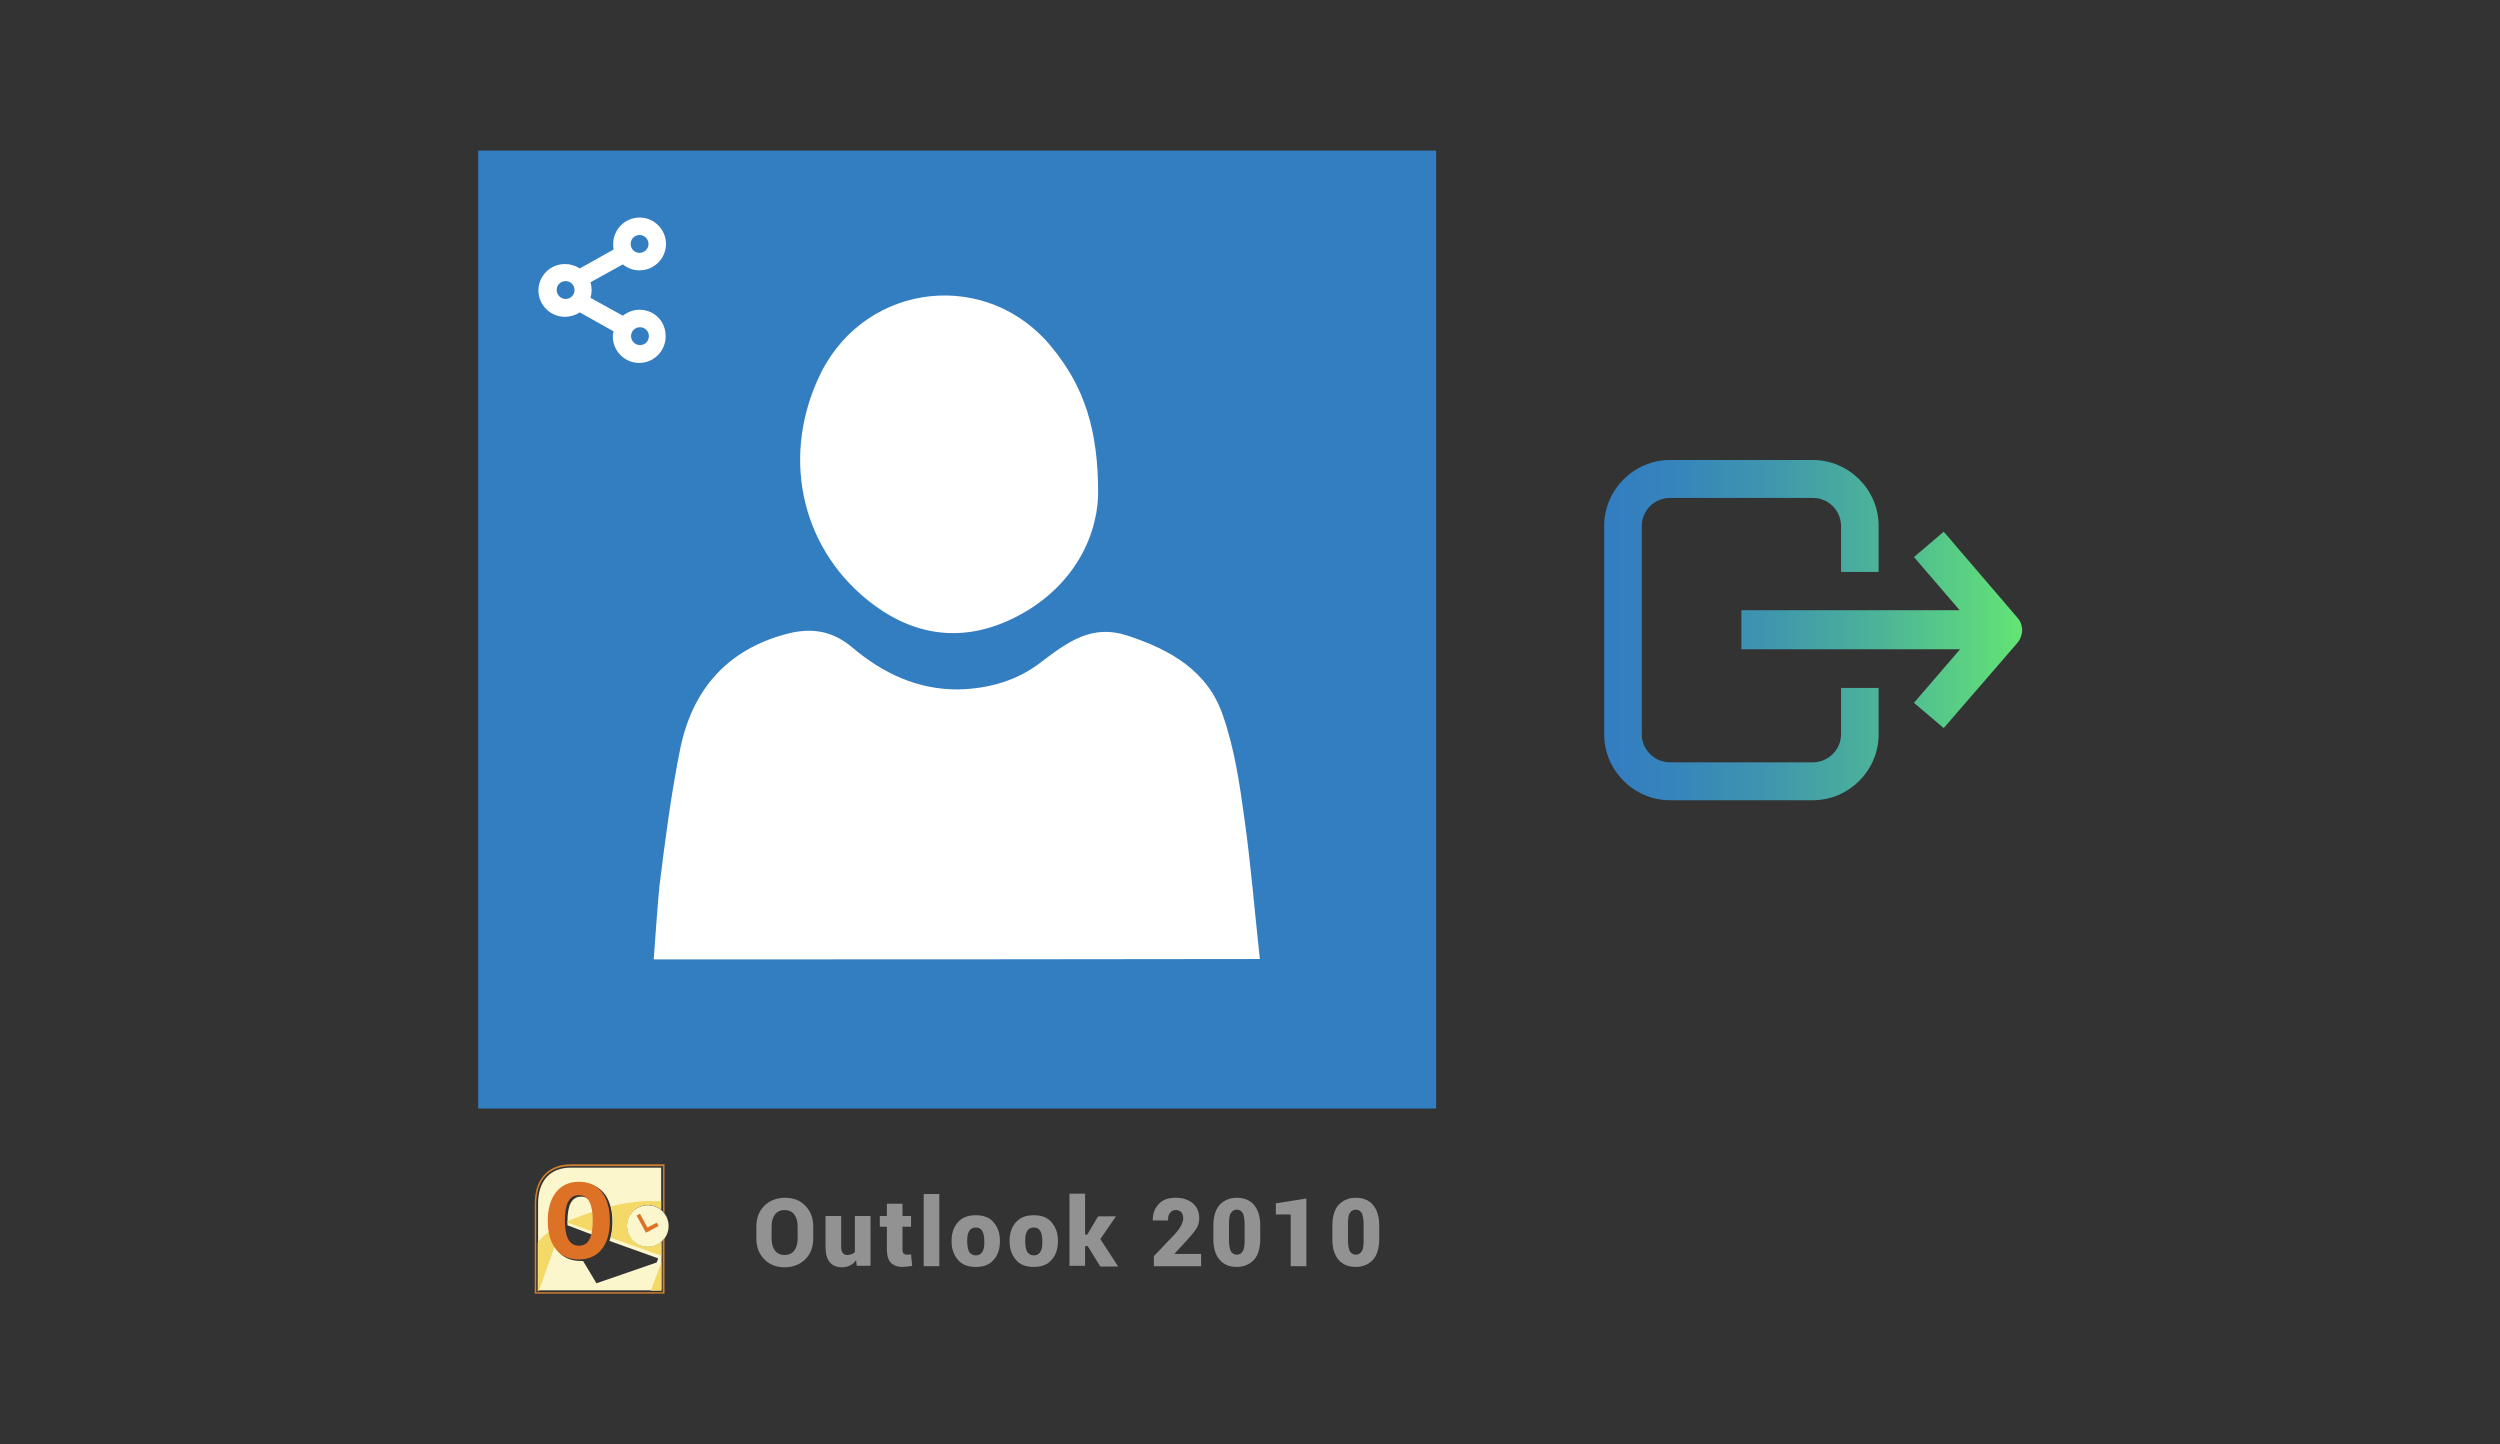
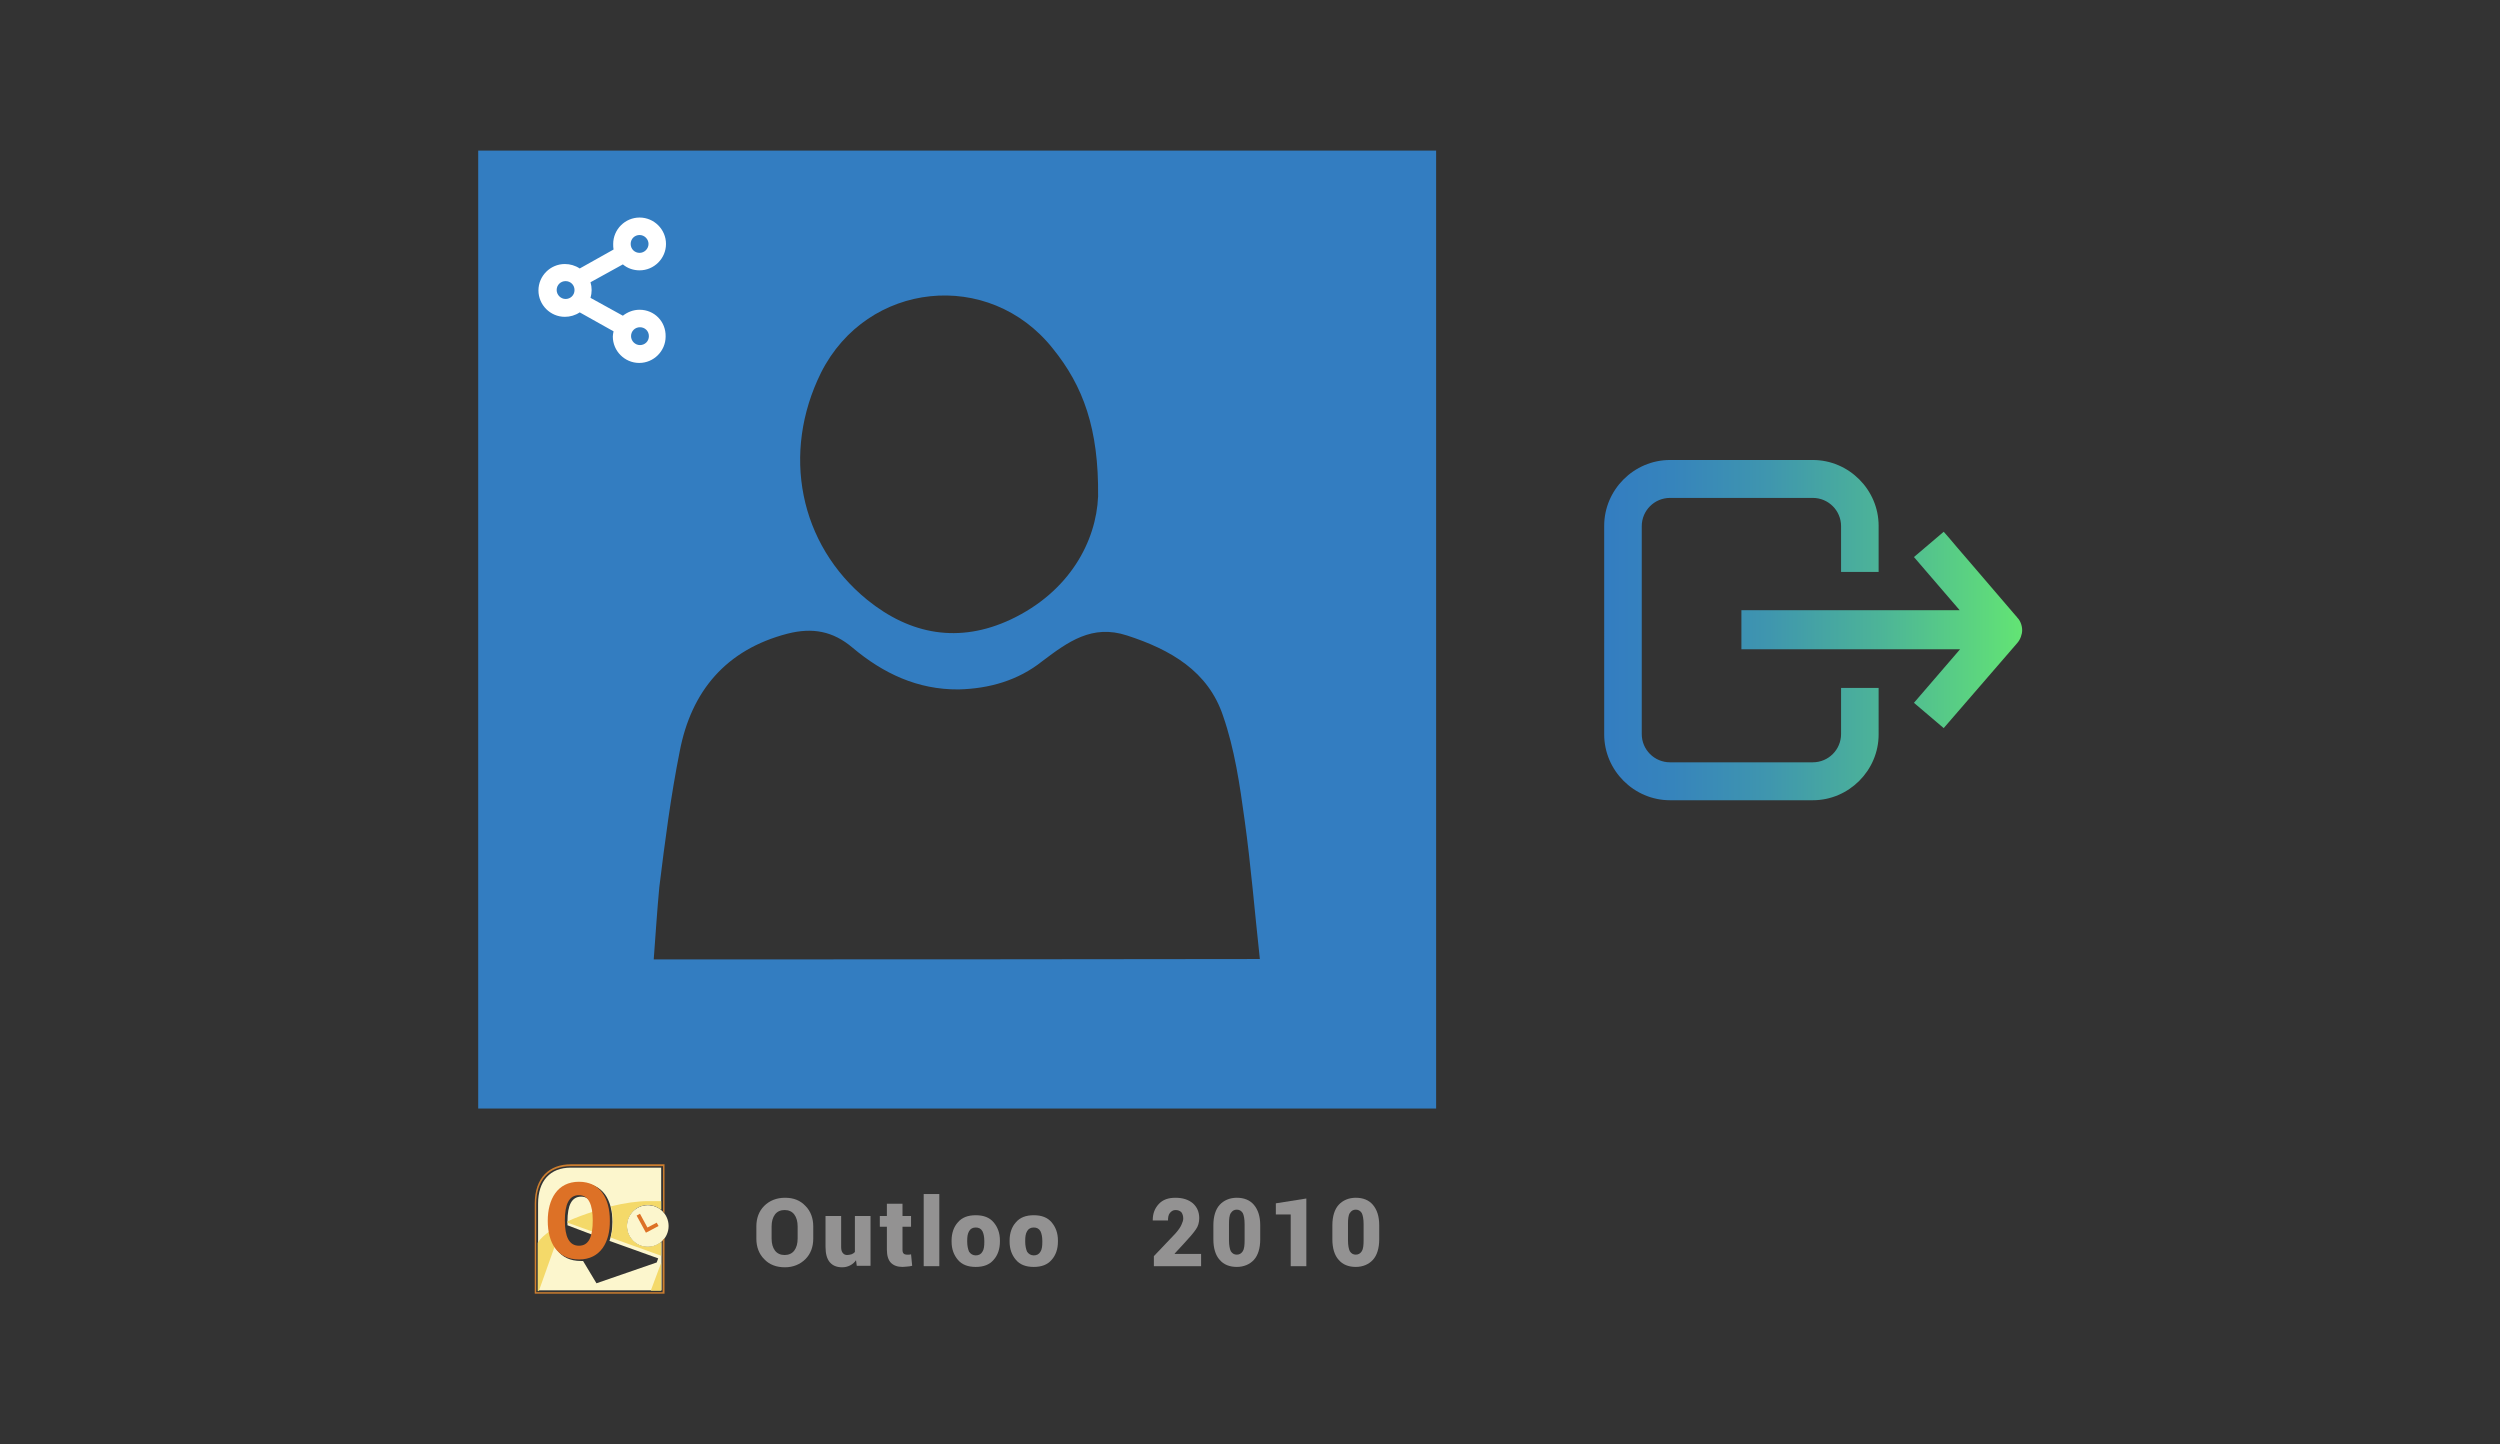
<svg xmlns="http://www.w3.org/2000/svg" version="1.1" x="0px" y="0px" width="672.3px" height="388.4px" viewBox="0 0 672.3 388.4" style="enable-background:new 0 0 672.3 388.4;" xml:space="preserve">
  <rect x="0" y="0" width="672.3" height="388.4" fill="#333333" stroke="none" />
  <g id="Layer_1">
    <g>
      <g>
        <g>
-           <rect x="156.8" y="69" style="fill:#FFFFFF;" width="215.1" height="215.1" />
          <g>
            <path style="fill:#337DC1;" d="M128.6,40.5c0,85.9,0,171.7,0,257.6c85.9,0,171.7,0,257.6,0c0-85.9,0-171.7,0-257.6       C300.3,40.5,214.4,40.5,128.6,40.5z M220.8,100.2c12.4-24.6,45.2-28,62.3-6.5c8.2,10.1,12.4,21.6,12.2,39.8       c-0.5,12-7.6,25.6-23.5,33.1c-13.9,6.5-27,4.1-38.6-5.3C214.9,146.4,210.1,121.8,220.8,100.2z M175.8,258       c0.5-6.7,0.9-13,1.5-19.4c1.5-12.2,3.1-24.6,5.5-36.6c3.1-16.1,12.4-27.3,29-31.6c6.7-1.7,12.2-0.7,17.5,3.8       c8.2,6.9,17.5,11.3,28.5,11.2c8.2-0.2,16-2.4,22.5-7.6c6.9-5.2,13.4-10,22.8-6.9c11.7,3.8,21.8,9.6,25.8,21.6       c3.1,8.9,4.5,18.5,5.8,28c1.7,12.2,2.7,24.6,4.1,37.4C284,258,230.2,258,175.8,258z" />
          </g>
        </g>
        <linearGradient id="export_14_" gradientUnits="userSpaceOnUse" x1="431.366" y1="169.419" x2="543.76" y2="169.419">
          <stop offset="0" style="stop-color:#337DC1" />
          <stop offset="0.163" style="stop-color:#3684BC" />
          <stop offset="0.395" style="stop-color:#3F96AE" />
          <stop offset="0.669" style="stop-color:#4DB597" />
          <stop offset="0.973" style="stop-color:#61E077" />
          <stop offset="1" style="stop-color:#63E474" />
        </linearGradient>
        <path id="export_13_" style="fill:url(#export_14_);" d="M543.8,169.5c0,1.1-0.5,2.5-1.3,3.4l-19.8,22.9l-8-6.8l12.4-14.4h-58.8     v-10.5H527l-12.3-14.3l8-6.8l1.4,1.6c0.1,0.2,13.5,15.7,17.9,20.9c0.4,0.4,0.5,0.6,0.5,0.6C543.3,166.9,543.8,168.2,543.8,169.5z      M505.2,153.7v-12.3c0-9.7-8-17.7-17.7-17.7h-38.4c-9.7,0-17.7,8-17.7,17.7v8.5v3.8V185v6.5v6c0,9.7,8,17.7,17.7,17.7h38.4     c9.7,0,17.7-8,17.7-17.7V185h-10.1v12.4c0,4.2-3.4,7.6-7.6,7.6h-38.4c-4.2,0-7.6-3.4-7.6-7.6v-6V185v-31.2V150v-8.5     c0-4.2,3.4-7.6,7.6-7.6h38.4c4.2,0,7.6,3.4,7.6,7.6v12.3H505.2z" />
      </g>
      <g>
        <g>
          <g>
            <g>
              <path style="fill:#939292;" d="M218.7,333.1c0,2.2-0.7,4.1-2.1,5.5c-1.4,1.4-3.3,2.2-5.5,2.2c-2.3,0-4.2-0.7-5.6-2.2        c-1.4-1.4-2.1-3.3-2.1-5.5v-3.3c0-2.2,0.7-4.1,2.1-5.5c1.4-1.4,3.3-2.2,5.6-2.2c2.3,0,4.1,0.7,5.5,2.2        c1.4,1.4,2.1,3.3,2.1,5.5V333.1z M214.5,329.8c0-1.3-0.3-2.4-0.9-3.2c-0.6-0.8-1.5-1.2-2.6-1.2c-1.1,0-2,0.4-2.6,1.2        c-0.6,0.8-0.9,1.9-0.9,3.2v3.3c0,1.3,0.3,2.4,0.9,3.2c0.6,0.8,1.5,1.2,2.6,1.2c1.1,0,2-0.4,2.6-1.2c0.6-0.8,0.9-1.9,0.9-3.2        V329.8z" />
              <path style="fill:#939292;" d="M230.2,338.9c-0.4,0.6-1,1.1-1.6,1.4c-0.6,0.3-1.3,0.5-2.1,0.5c-1.4,0-2.5-0.4-3.3-1.3        c-0.8-0.9-1.2-2.3-1.2-4.2V327h4.2v8.2c0,0.8,0.1,1.3,0.4,1.7c0.3,0.4,0.7,0.6,1.2,0.6c0.4,0,0.8-0.1,1.2-0.2        c0.3-0.1,0.6-0.3,0.9-0.6V327h4.2v13.4h-3.7L230.2,338.9z" />
              <path style="fill:#939292;" d="M242.7,323.7v3.3h2.3v2.9h-2.3v6.2c0,0.5,0.1,0.8,0.3,1c0.2,0.2,0.5,0.3,0.8,0.3        c0.3,0,0.5,0,0.6,0c0.2,0,0.3,0,0.6-0.1l0.3,3.1c-0.5,0.1-0.9,0.2-1.3,0.2c-0.4,0-0.8,0.1-1.3,0.1c-1.4,0-2.4-0.4-3.1-1.1        c-0.7-0.7-1.1-1.9-1.1-3.5v-6.2h-1.9V327h1.9v-3.3H242.7z" />
              <path style="fill:#939292;" d="M252.6,340.5h-4.2v-19.4h4.2V340.5z" />
              <path style="fill:#939292;" d="M255.9,333.6c0-2,0.6-3.7,1.7-4.9c1.1-1.3,2.7-1.9,4.8-1.9c2.1,0,3.7,0.6,4.8,1.9        c1.1,1.3,1.7,2.9,1.7,4.9v0.3c0,2-0.6,3.7-1.7,4.9c-1.1,1.3-2.7,1.9-4.8,1.9c-2.1,0-3.7-0.6-4.8-1.9c-1.1-1.3-1.7-2.9-1.7-4.9        V333.6z M260.1,333.9c0,1.1,0.2,2,0.5,2.7c0.4,0.6,1,1,1.8,1c0.8,0,1.4-0.3,1.8-1c0.4-0.6,0.5-1.5,0.5-2.6v-0.3        c0-1.1-0.2-2-0.5-2.6c-0.4-0.7-1-1-1.8-1c-0.8,0-1.4,0.3-1.8,1c-0.4,0.7-0.5,1.5-0.5,2.6V333.9z" />
              <path style="fill:#939292;" d="M271.5,333.6c0-2,0.6-3.7,1.7-4.9c1.1-1.3,2.7-1.9,4.8-1.9c2.1,0,3.7,0.6,4.8,1.9        c1.1,1.3,1.7,2.9,1.7,4.9v0.3c0,2-0.6,3.7-1.7,4.9c-1.1,1.3-2.7,1.9-4.8,1.9c-2.1,0-3.7-0.6-4.8-1.9c-1.1-1.3-1.7-2.9-1.7-4.9        V333.6z M275.7,333.9c0,1.1,0.2,2,0.5,2.7c0.4,0.6,1,1,1.8,1c0.8,0,1.4-0.3,1.8-1c0.4-0.6,0.5-1.5,0.5-2.6v-0.3        c0-1.1-0.2-2-0.5-2.6c-0.4-0.7-1-1-1.8-1c-0.8,0-1.4,0.3-1.8,1c-0.4,0.7-0.5,1.5-0.5,2.6V333.9z" />
-               <path style="fill:#939292;" d="M292.5,335.1h-0.7v5.3h-4.2v-19.4h4.2V332h0.6l2.9-4.9h4.8l-4.2,6.1l4.8,7.4h-4.8L292.5,335.1z        " />
              <path style="fill:#939292;" d="M323,340.5h-12.7v-2.7l5.8-6.1c0.7-0.8,1.3-1.6,1.6-2.3c0.3-0.7,0.5-1.2,0.5-1.7        c0-0.7-0.2-1.3-0.5-1.7c-0.4-0.4-0.9-0.6-1.6-0.6c-0.6,0-1.1,0.3-1.5,0.8c-0.4,0.5-0.5,1.2-0.5,2h-4.1l0-0.1        c0-1.7,0.5-3.1,1.6-4.3c1.1-1.2,2.6-1.7,4.5-1.7c2,0,3.5,0.5,4.7,1.5c1.1,1,1.7,2.3,1.7,4c0,1.1-0.3,2.2-0.9,3        c-0.6,0.9-1.7,2.2-3.3,3.9l-2.4,2.6l0,0.1h7.1V340.5z" />
              <path style="fill:#939292;" d="M338.9,333.3c0,2.4-0.6,4.3-1.7,5.5c-1.1,1.2-2.7,1.9-4.6,1.9c-1.9,0-3.5-0.6-4.6-1.9        c-1.1-1.2-1.7-3.1-1.7-5.5v-3.8c0-2.4,0.6-4.3,1.7-5.5c1.1-1.2,2.7-1.9,4.6-1.9c1.9,0,3.5,0.6,4.6,1.9        c1.1,1.3,1.7,3.1,1.7,5.5V333.3z M334.7,329.2c0-1.4-0.2-2.4-0.5-3c-0.4-0.6-0.9-0.9-1.6-0.9c-0.7,0-1.2,0.3-1.6,0.9        c-0.4,0.6-0.5,1.6-0.5,3v4.3c0,1.4,0.2,2.4,0.5,3c0.4,0.6,0.9,0.9,1.6,0.9c0.7,0,1.2-0.3,1.6-0.9c0.4-0.6,0.5-1.6,0.5-3V329.2        z" />
              <path style="fill:#939292;" d="M351.3,340.5h-4.2v-13.9h-4v-3l8.2-1.3V340.5z" />
              <path style="fill:#939292;" d="M370.9,333.3c0,2.4-0.6,4.3-1.7,5.5c-1.1,1.2-2.7,1.9-4.6,1.9c-1.9,0-3.5-0.6-4.6-1.9        c-1.1-1.2-1.7-3.1-1.7-5.5v-3.8c0-2.4,0.6-4.3,1.7-5.5c1.1-1.2,2.7-1.9,4.6-1.9c1.9,0,3.5,0.6,4.6,1.9        c1.1,1.3,1.7,3.1,1.7,5.5V333.3z M366.7,329.2c0-1.4-0.2-2.4-0.5-3c-0.4-0.6-0.9-0.9-1.6-0.9c-0.7,0-1.2,0.3-1.6,0.9        c-0.4,0.6-0.5,1.6-0.5,3v4.3c0,1.4,0.2,2.4,0.5,3c0.4,0.6,0.9,0.9,1.6,0.9c0.7,0,1.2-0.3,1.6-0.9c0.4-0.6,0.5-1.6,0.5-3V329.2        z" />
            </g>
          </g>
        </g>
        <g>
          <path style="fill:#FCF6CD;" d="M174.2,335.3c-3.1,0-5.6-2.5-5.6-5.6s2.5-5.7,5.6-5.7c1.4,0,2.7,0.5,3.6,1.3v-11.3h-24.3      c-5.6,0-8.8,3.6-8.8,9.7v23.3h33.2V334C176.8,334.8,175.6,335.3,174.2,335.3z M176.6,339.5l-16.2,5.6l-3.6-6c-0.2,0-0.4,0-0.6,0      c-2.8,0-5-1-6.4-3c-1.3-1.8-2-4.4-2-7.4c0-3.1,0.7-5.6,2-7.4c1.5-2,3.6-3.1,6.5-3.1c2.8,0,4.9,1,6.4,3c1.3,1.8,2,4.4,2,7.4      c0,1.9-0.3,3.7-0.8,5.1l13.1,4.7L176.6,339.5z" />
          <path style="fill:#FCF6CD;" d="M159.7,332.2c0.2-1,0.3-2.1,0.3-3.6c0-4.5-1.3-6.8-3.7-6.8c-2.5,0-3.7,2.2-3.7,6.7      c0,0.4,0,0.7,0,1L159.7,332.2z" />
          <path style="fill:#F4D969;" d="M148,331c-1.5,1-2.7,2.1-3.4,3.2v13h0.3l4.3-12.1C148.6,333.9,148.2,332.5,148,331z" />
          <path style="fill:#F4D969;" d="M152.6,328.6c0,0.1,0,0.1,0,0.2l7.3,2.6c0.1-0.8,0.2-1.7,0.2-2.7c0-1.1-0.1-2.1-0.2-3      c-2.5,0.8-5,1.7-7.2,2.7C152.6,328.5,152.6,328.6,152.6,328.6z" />
          <polygon style="fill:#F4D969;" points="177.8,347.1 177.8,339.6 175,347.1     " />
          <polygon style="fill:#F4D969;" points="177.8,337.9 177.8,337.9 177.8,339.6 177.8,339.5     " />
          <path style="fill:#FCF6CD;" d="M179.8,329.7c0,3.1-2.5,5.6-5.6,5.6c-3.1,0-5.6-2.5-5.6-5.6s2.5-5.6,5.6-5.6      C177.3,324.1,179.8,326.6,179.8,329.7z" />
          <polygon style="fill:#DD7126;" points="171.2,326.9 172.1,326.4 174.1,330.1 176.6,328.8 177.1,329.7 173.7,331.5     " />
          <g>
            <g>
              <path style="fill:#DD7126;" d="M155.7,338.7c-5.9,0-8.4-4.6-8.4-10.4c0-5.8,2.6-10.5,8.4-10.5c5.8,0,8.3,4.6,8.3,10.4        C164.1,334,161.5,338.7,155.7,338.7z M155.7,321.4c-2.7,0-3.8,2.5-3.8,6.8s1.1,6.8,3.8,6.8c2.7,0,3.7-2.5,3.7-6.8        C159.4,324,158.3,321.4,155.7,321.4z" />
            </g>
          </g>
          <path style="fill:#CD7E2F;" d="M178.2,333.5v14h-34v-23.7c0-6.5,3.4-10.2,9.3-10.2h24.8v12.2c0.2,0.2,0.3,0.3,0.4,0.5v-13.2      c0,0-18.1,0-25.2,0c-5.7,0-9.7,3.5-9.7,10.6c0,3.9,0,24.2,0,24.2h34.9v-14.9C178.5,333.2,178.4,333.4,178.2,333.5z" />
          <path style="fill:#F4D969;" d="M174.2,335.3c-3.1,0-5.6-2.5-5.6-5.6s2.5-5.7,5.6-5.7c1.4,0,2.6,0.5,3.6,1.3v-2.3      c-0.7,0-1.8,0-3.5,0c-2.8,0-6.3,0.5-10,1.4c0.3,1.2,0.5,2.6,0.5,4.1c0,1.6-0.2,3.1-0.6,4.3l13.6,4.9V334      C176.8,334.8,175.6,335.3,174.2,335.3z" />
        </g>
      </g>
      <g>
        <path style="fill:#FFFFFF;" d="M172,83.3c-1.7,0-3.2,0.6-4.5,1.6l-8.7-4.8c0.2-0.7,0.3-1.4,0.3-2.1c0-0.7-0.1-1.4-0.3-2.1     l8.7-4.8c1.3,1.1,2.9,1.6,4.5,1.6c3.9,0,7.1-3.2,7.1-7.1s-3.2-7.1-7.1-7.1c-3.9,0-7.1,3.2-7.1,7.1c0,0.5,0,1,0.1,1.5l-9.1,5.1     c-1.2-0.8-2.6-1.2-4-1.2c-3.9,0-7.1,3.2-7.1,7.1c0,3.9,3.2,7.1,7.1,7.1c1.4,0,2.8-0.4,4-1.2l9.1,5.1c-0.1,0.5-0.2,1-0.2,1.4     c0,3.9,3.2,7.1,7.1,7.1c3.9,0,7.1-3.2,7.1-7.1C179.1,86.5,176,83.3,172,83.3z M174.5,90.4c0,1.4-1.1,2.4-2.4,2.4     s-2.4-1.1-2.4-2.4c0-1.4,1.1-2.4,2.4-2.4S174.5,89,174.5,90.4z M169.6,65.6c0-1.4,1.1-2.4,2.4-2.4s2.4,1.1,2.4,2.4     s-1.1,2.4-2.4,2.4S169.6,67,169.6,65.6z M154.5,78c0,1.4-1.1,2.4-2.4,2.4s-2.4-1.1-2.4-2.4c0-1.4,1.1-2.4,2.4-2.4     S154.5,76.6,154.5,78z" />
      </g>
    </g>
  </g>
  <g id="sync_1_">
</g>
  <g id="add_1_">
</g>
  <g id="move_1_">
</g>
  <g id="transfer_1_">
</g>
  <g id="share_1_">
</g>
  <g id="link_1_">
</g>
  <g id="export_1_">
</g>
  <g id="integrate_1_">
</g>
  <g id="connect_1_">
</g>
  <g id="copy_1_">
</g>
  <g id="convert_1_">
</g>
  <g id="push">
</g>
  <g id="upload_1_">
</g>
  <g id="download_1_">
</g>
  <g id="migrate_1_">
</g>
  <g id="import_export_1_">
</g>
  <g id="create_shared_1_">
</g>
  <g id="auto-sync_1_">
</g>
  <g id="two-way_sync_1_">
</g>
  <g id="one-way_two-way_sync_1_">
</g>
  <g id="view_1_">
</g>
  <g id="access_1_">
</g>
  <g id="edit">
</g>
  <g id="manage_1_">
</g>
  <g id="update_1_">
</g>
  <g id="open_1_">
</g>
  <g id="display_1_">
</g>
  <g id="use_1_">
</g>
  <g id="get_1_">
</g>
  <g id="view_and_manage_1_">
</g>
</svg>